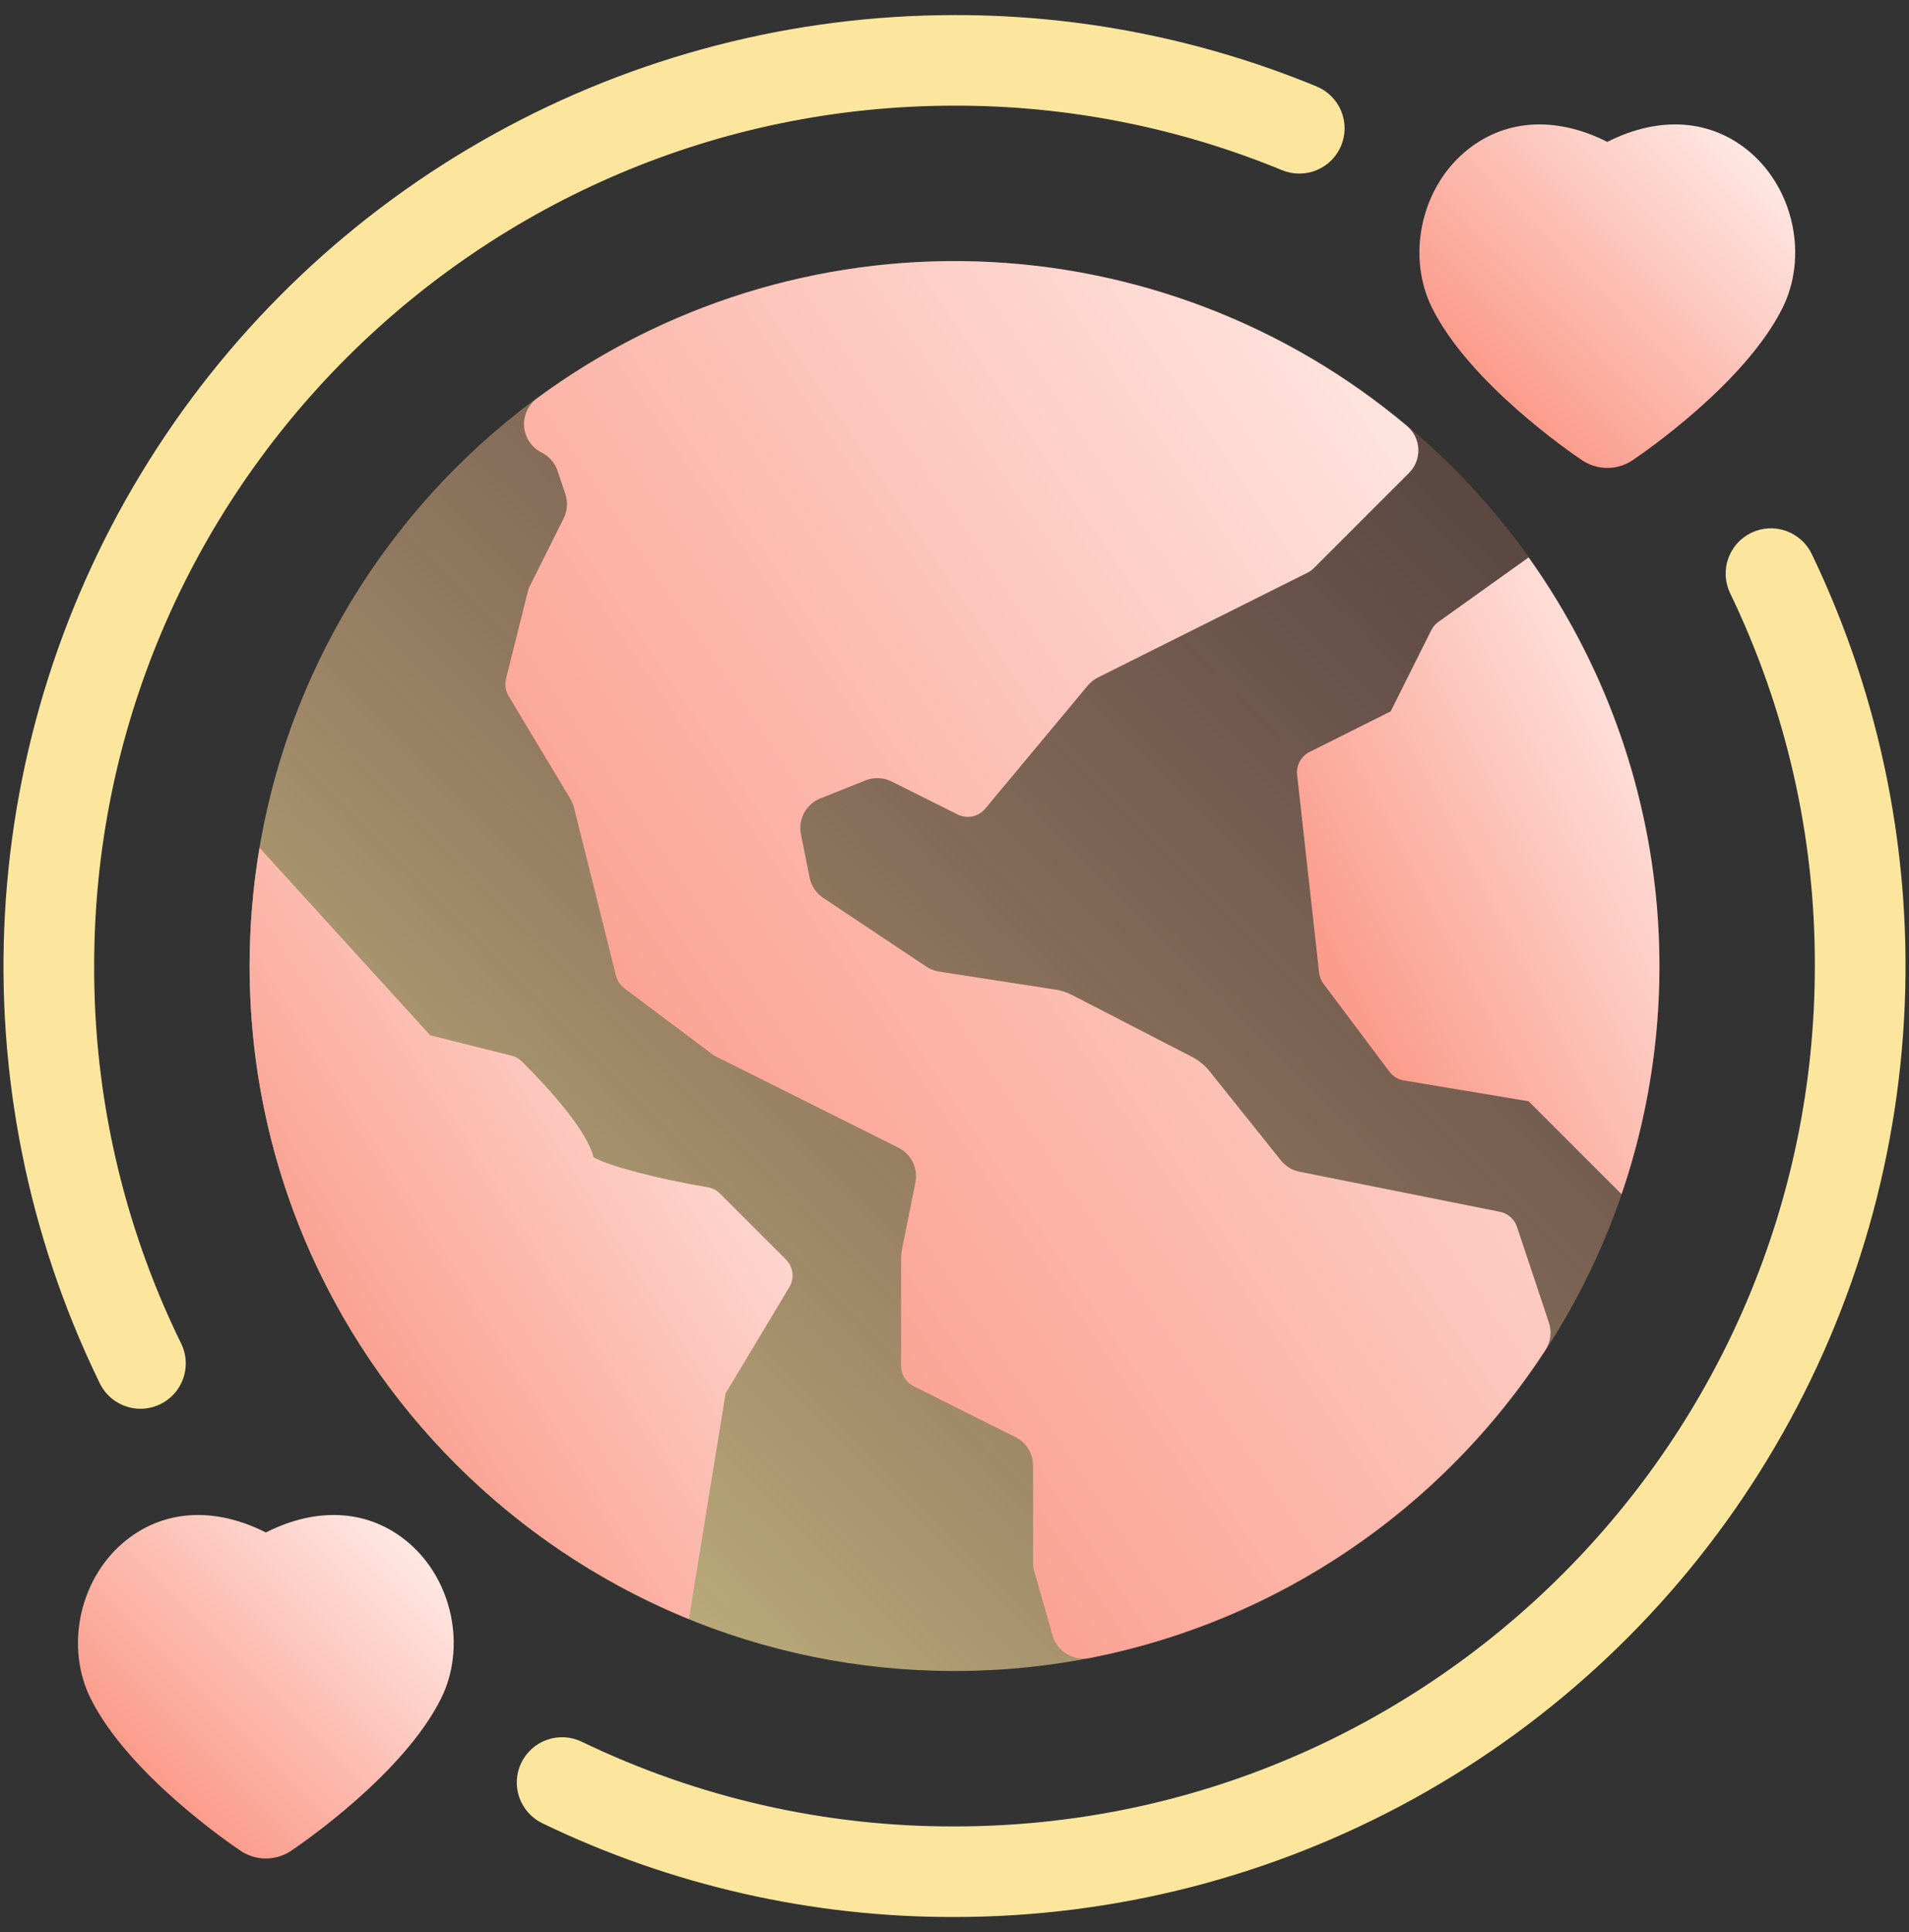
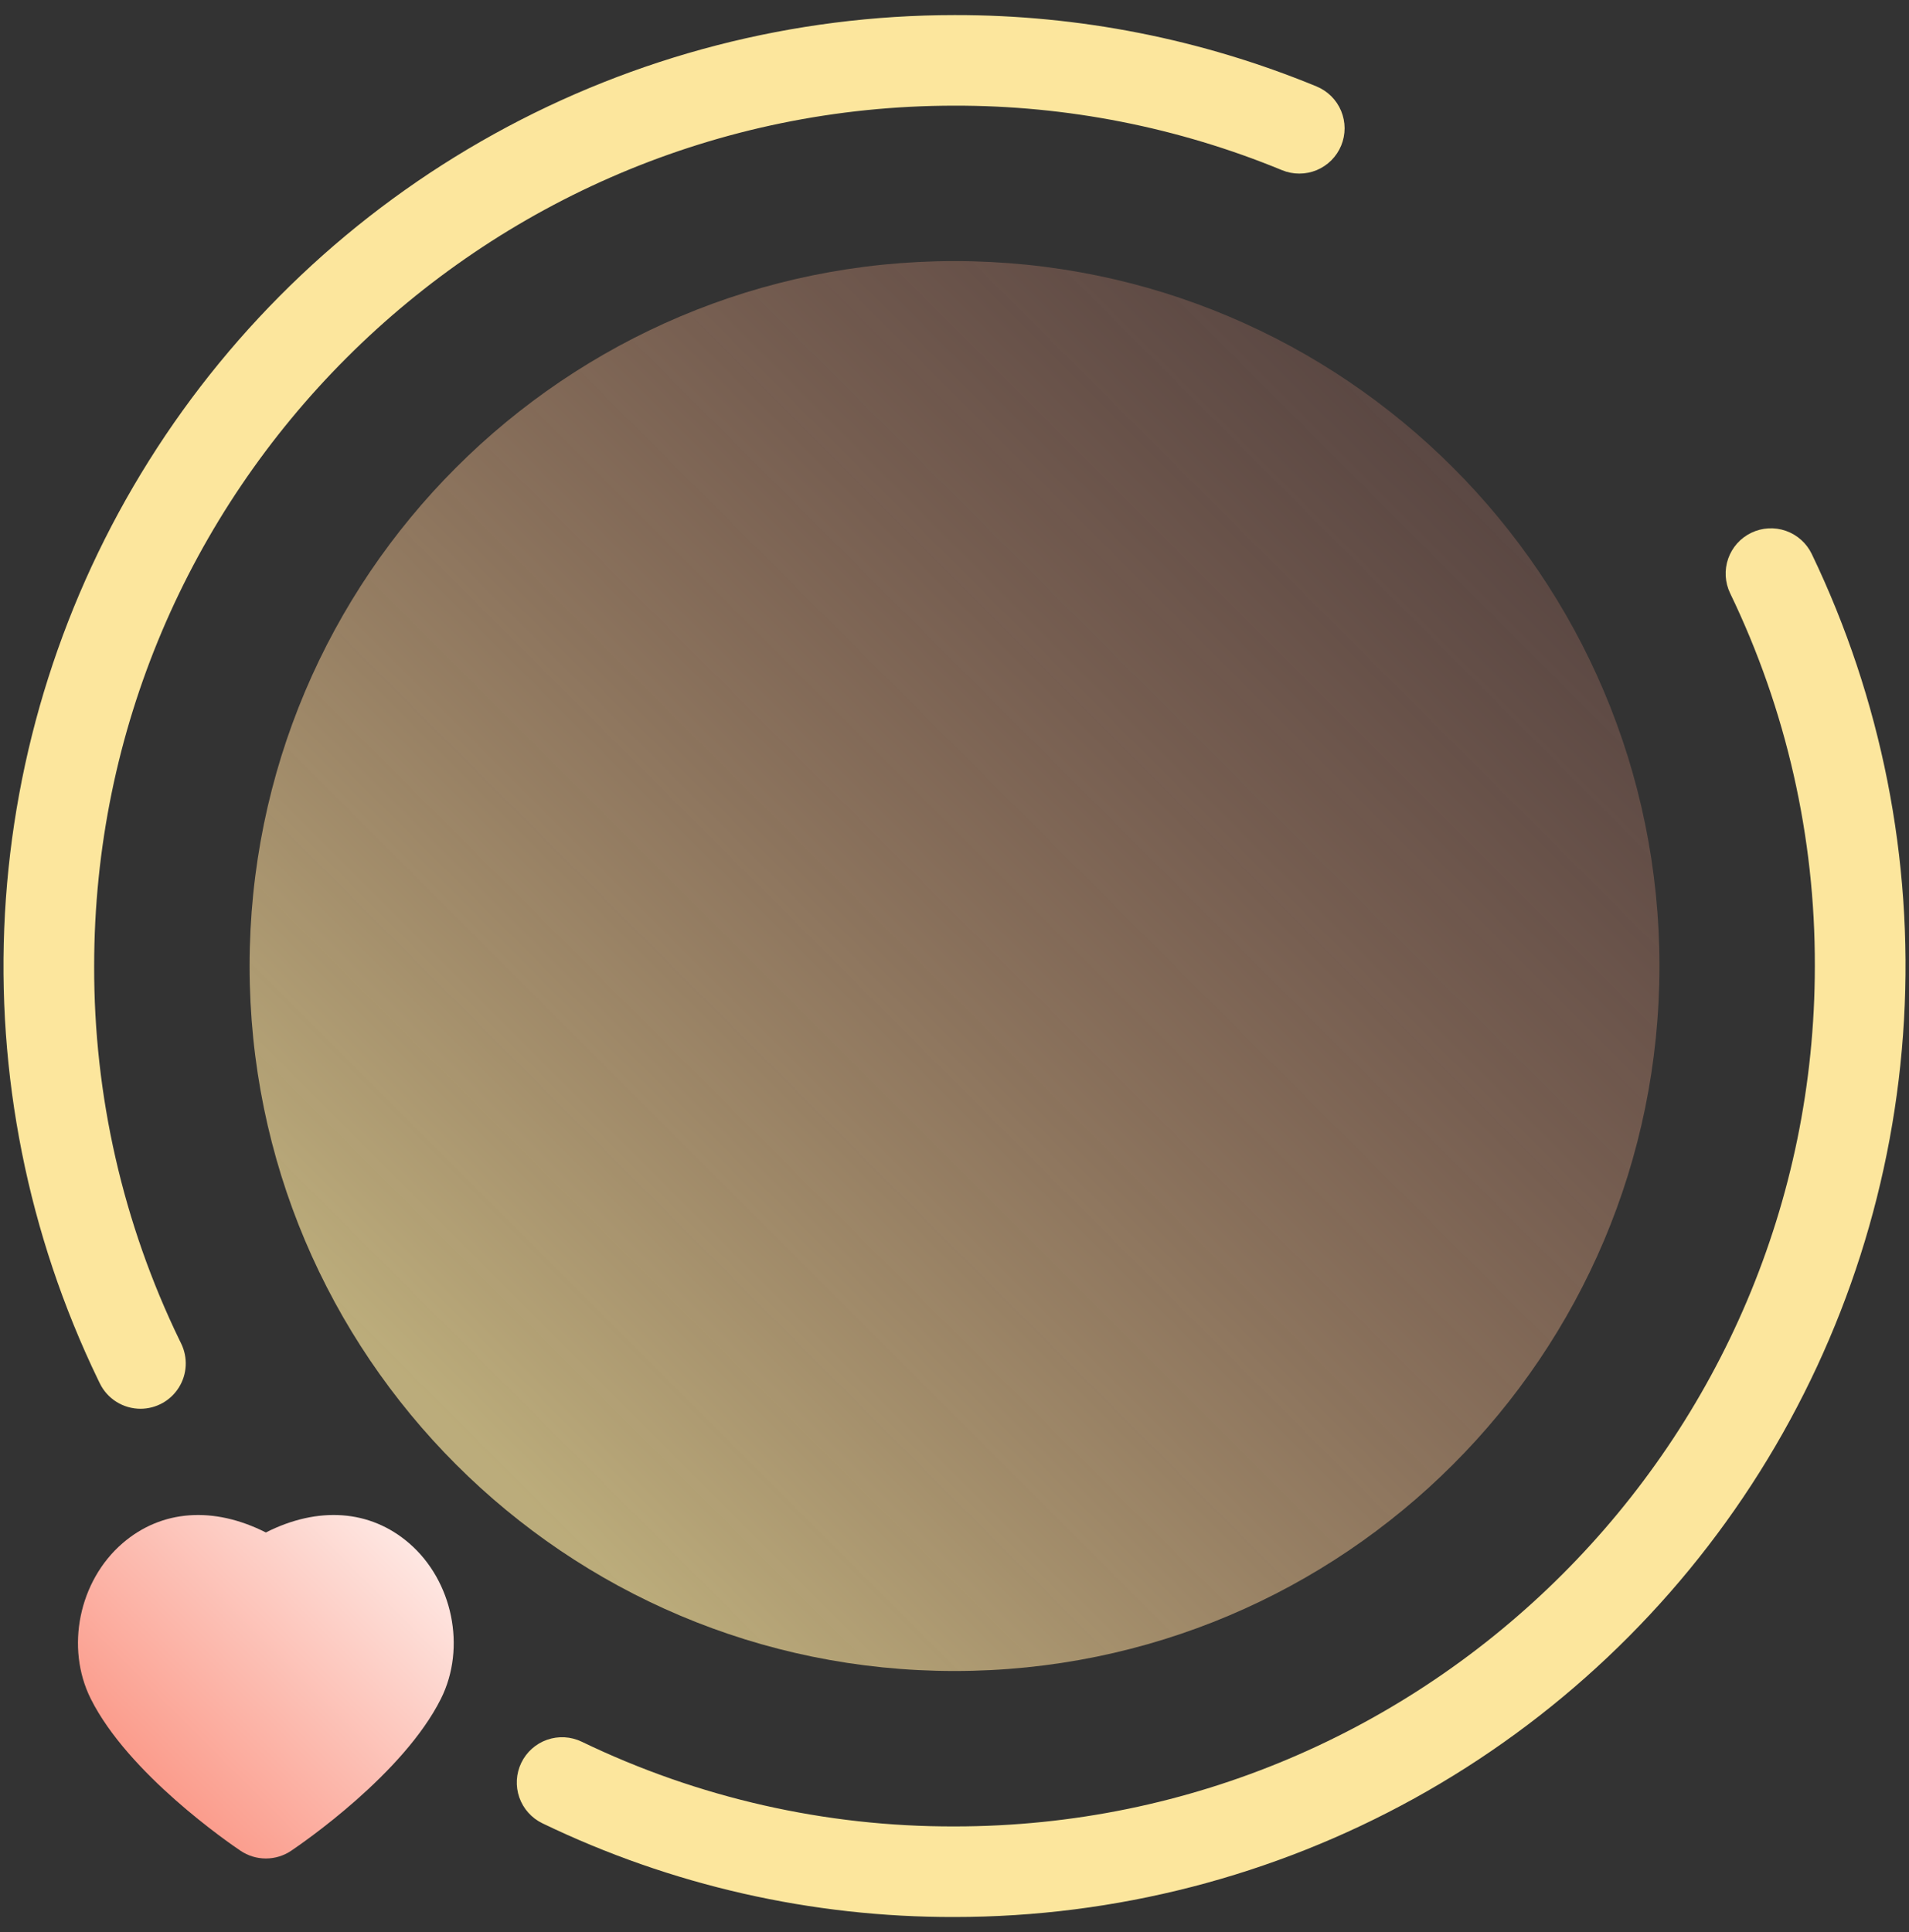
<svg xmlns="http://www.w3.org/2000/svg" width="83" height="84" viewBox="0 0 83 84" fill="none">
  <rect x="0" y="0" width="83" height="84" fill="#333333" stroke="none" />
-   <path d="M76.111 6.636C74.414 5.172 72.15 5.021 69.883 6.169C67.616 5.022 65.352 5.172 63.654 6.636C61.757 8.272 61.161 11.179 62.269 13.397C63.9 16.661 68.289 19.676 68.784 20.009C69.109 20.227 69.492 20.344 69.883 20.344C70.274 20.344 70.657 20.227 70.982 20.009C71.477 19.675 75.866 16.66 77.497 13.397C78.605 11.178 78.009 8.272 76.111 6.636Z" fill="url(#paint0_linear_415_1087)" />
  <path d="M17.787 67.093C16.09 65.629 13.825 65.478 11.559 66.626C9.292 65.479 7.028 65.629 5.33 67.093C3.432 68.729 2.837 71.635 3.945 73.854C5.575 77.117 9.965 80.133 10.46 80.465C10.785 80.684 11.167 80.8 11.559 80.8C11.95 80.8 12.333 80.684 12.658 80.465C13.153 80.132 17.542 77.117 19.172 73.854C20.28 71.635 19.685 68.729 17.787 67.093Z" fill="url(#paint1_linear_415_1087)" />
  <path d="M41.501 72.649C58.428 72.649 72.15 58.927 72.15 42C72.15 25.073 58.428 11.351 41.501 11.351C24.574 11.351 10.852 25.073 10.852 42C10.852 58.927 24.574 72.649 41.501 72.649Z" fill="url(#paint2_linear_415_1087)" />
-   <path d="M65.215 52.685L56.502 50.942C56.182 50.879 55.895 50.704 55.692 50.45L52.591 46.575C52.383 46.315 52.123 46.102 51.827 45.949L46.613 43.26C46.386 43.143 46.141 43.063 45.889 43.024L40.833 42.242C40.634 42.212 40.444 42.138 40.276 42.026L35.792 39.036C35.641 38.935 35.511 38.806 35.409 38.655C35.308 38.504 35.237 38.334 35.202 38.156L34.824 36.271C34.761 35.953 34.81 35.624 34.964 35.339C35.119 35.054 35.368 34.832 35.668 34.712L37.63 33.928C37.812 33.855 38.007 33.821 38.202 33.83C38.398 33.838 38.589 33.887 38.764 33.975L41.636 35.411C41.835 35.51 42.061 35.539 42.278 35.494C42.495 35.449 42.691 35.331 42.833 35.161L47.295 29.805C47.418 29.658 47.569 29.538 47.74 29.453L56.857 24.895C56.952 24.847 57.038 24.785 57.113 24.71L61.262 20.561C61.398 20.425 61.504 20.263 61.574 20.084C61.644 19.906 61.676 19.715 61.668 19.523C61.66 19.331 61.612 19.144 61.528 18.971C61.443 18.799 61.324 18.646 61.178 18.523C55.921 14.104 49.33 11.583 42.467 11.366C35.603 11.149 28.866 13.248 23.341 17.325C23.151 17.466 23 17.654 22.904 17.87C22.807 18.086 22.767 18.323 22.788 18.558C22.809 18.794 22.89 19.02 23.024 19.216C23.157 19.411 23.338 19.57 23.55 19.675C23.878 19.839 24.128 20.128 24.245 20.476L24.58 21.482C24.637 21.654 24.66 21.837 24.648 22.018C24.635 22.2 24.586 22.377 24.505 22.539L23.032 25.486C23 25.55 22.974 25.617 22.957 25.687L22.001 29.511C21.938 29.764 21.978 30.032 22.112 30.256L24.799 34.734C24.869 34.851 24.922 34.978 24.955 35.111L26.781 42.417C26.836 42.637 26.965 42.831 27.146 42.966L30.97 45.834C31.017 45.87 31.067 45.901 31.12 45.927L39.061 49.898C39.333 50.034 39.553 50.255 39.686 50.528C39.819 50.801 39.859 51.111 39.8 51.408L39.225 54.28C39.195 54.432 39.179 54.588 39.179 54.744V59.387C39.179 59.569 39.23 59.749 39.327 59.904C39.423 60.06 39.56 60.185 39.724 60.267L44.15 62.48C44.38 62.595 44.574 62.772 44.709 62.991C44.844 63.21 44.916 63.462 44.916 63.719V67.991C44.916 68.082 44.928 68.173 44.953 68.261L45.766 71.106C45.862 71.44 46.08 71.726 46.377 71.907C46.674 72.088 47.028 72.152 47.37 72.085C51.4 71.291 55.23 69.699 58.633 67.4C62.037 65.101 64.945 62.144 67.186 58.702C67.301 58.526 67.375 58.327 67.402 58.119C67.429 57.911 67.409 57.7 67.343 57.501L65.956 53.339C65.901 53.174 65.804 53.027 65.674 52.913C65.543 52.798 65.385 52.719 65.215 52.685Z" fill="url(#paint3_linear_415_1087)" />
-   <path d="M66.462 24.234L62.538 27.038C62.407 27.131 62.301 27.255 62.23 27.398L60.464 30.929L56.934 32.694C56.754 32.784 56.605 32.927 56.509 33.104C56.413 33.281 56.373 33.483 56.396 33.684L57.352 42.288C57.371 42.462 57.437 42.629 57.542 42.77L60.411 46.594C60.562 46.796 60.786 46.932 61.036 46.974L66.461 47.878L70.502 51.919C72.076 47.315 72.531 42.403 71.829 37.589C71.126 32.774 69.286 28.197 66.462 24.235V24.234Z" fill="url(#paint4_linear_415_1087)" />
-   <path d="M34.318 55.962C34.431 55.773 34.478 55.553 34.451 55.335C34.424 55.117 34.325 54.914 34.17 54.759L31.302 51.891C31.157 51.746 30.971 51.65 30.768 51.616C28.581 51.251 26.416 50.678 25.805 50.312C25.513 49.161 23.994 47.45 22.698 46.155C22.572 46.029 22.414 45.939 22.241 45.896L18.706 45.012L11.285 36.86C10.997 38.558 10.852 40.278 10.852 42C10.852 54.816 18.759 65.819 29.952 70.388L31.547 60.58L34.318 55.962Z" fill="url(#paint5_linear_415_1087)" />
  <path d="M6.11 61.248C5.741 61.248 5.379 61.144 5.066 60.949C4.753 60.754 4.502 60.475 4.34 60.143L4.261 59.981C1.219 53.678 -0.173 46.705 0.215 39.716C0.603 32.728 2.759 25.952 6.48 20.024C10.201 14.095 15.366 9.209 21.491 5.822C27.616 2.434 34.501 0.657 41.501 0.656C46.899 0.646 52.247 1.7 57.239 3.757C57.478 3.855 57.696 4 57.88 4.182C58.063 4.364 58.209 4.581 58.309 4.82C58.408 5.059 58.46 5.315 58.461 5.574C58.461 5.833 58.411 6.089 58.312 6.329C58.214 6.568 58.069 6.785 57.886 6.969C57.704 7.152 57.486 7.297 57.248 7.397C57.008 7.496 56.752 7.547 56.493 7.547C56.235 7.548 55.978 7.497 55.739 7.398C51.223 5.537 46.385 4.584 41.501 4.594C20.875 4.594 4.094 21.374 4.094 42C4.079 47.633 5.348 53.196 7.805 58.266L7.877 58.413C8.023 58.713 8.091 59.046 8.074 59.379C8.057 59.713 7.955 60.037 7.778 60.32C7.602 60.603 7.356 60.837 7.064 61C6.772 61.162 6.444 61.247 6.11 61.248V61.248Z" fill="#FCE69D" />
  <path d="M41.5 83.344C35.296 83.36 29.17 81.967 23.583 79.27C23.113 79.044 22.752 78.639 22.579 78.147C22.407 77.654 22.437 77.113 22.664 76.642C22.89 76.172 23.294 75.811 23.787 75.638C24.28 75.466 24.821 75.496 25.292 75.723C30.346 78.162 35.888 79.422 41.5 79.406C62.126 79.406 78.906 62.626 78.906 42C78.922 36.388 77.662 30.846 75.223 25.792C75.111 25.559 75.046 25.306 75.031 25.048C75.017 24.79 75.053 24.531 75.139 24.287C75.224 24.043 75.357 23.818 75.529 23.625C75.701 23.433 75.91 23.276 76.143 23.164C76.376 23.052 76.629 22.986 76.887 22.972C77.145 22.957 77.403 22.994 77.647 23.079C77.891 23.165 78.116 23.297 78.309 23.47C78.502 23.642 78.659 23.851 78.771 24.083C81.799 30.387 83.18 37.356 82.783 44.338C82.386 51.32 80.225 58.087 76.501 64.007C72.778 69.927 67.615 74.805 61.493 78.187C55.372 81.569 48.493 83.343 41.5 83.344Z" fill="#FCE69D" />
  <defs>
    <linearGradient id="paint0_linear_415_1087" x1="64.529" y1="16.448" x2="75.237" y2="5.741" gradientUnits="userSpaceOnUse">
      <stop offset="0.015" stop-color="#FB9D8D" />
      <stop offset="1" stop-color="#FEE7E2" />
    </linearGradient>
    <linearGradient id="paint1_linear_415_1087" x1="6.205" y1="76.905" x2="16.913" y2="66.198" gradientUnits="userSpaceOnUse">
      <stop offset="0.015" stop-color="#FB9D8D" />
      <stop offset="1" stop-color="#FEE7E2" />
    </linearGradient>
    <linearGradient id="paint2_linear_415_1087" x1="19.839" y1="63.662" x2="63.163" y2="20.338" gradientUnits="userSpaceOnUse">
      <stop offset="0.015" stop-color="#FCE69D" stop-opacity="0.68" />
      <stop offset="1" stop-color="#E8927C" stop-opacity="0.22" />
    </linearGradient>
    <linearGradient id="paint3_linear_415_1087" x1="29.92" y1="55.941" x2="70.544" y2="28.551" gradientUnits="userSpaceOnUse">
      <stop offset="0.015" stop-color="#FB9D8D" />
      <stop offset="1" stop-color="#FEE7E2" />
    </linearGradient>
    <linearGradient id="paint4_linear_415_1087" x1="59.146" y1="44.551" x2="75.368" y2="36.226" gradientUnits="userSpaceOnUse">
      <stop offset="0.015" stop-color="#FB9D8D" />
      <stop offset="1" stop-color="#FEE7E2" />
    </linearGradient>
    <linearGradient id="paint5_linear_415_1087" x1="14.981" y1="61.465" x2="36.862" y2="47.577" gradientUnits="userSpaceOnUse">
      <stop offset="0.015" stop-color="#FB9D8D" />
      <stop offset="1" stop-color="#FEE7E2" />
    </linearGradient>
  </defs>
</svg>